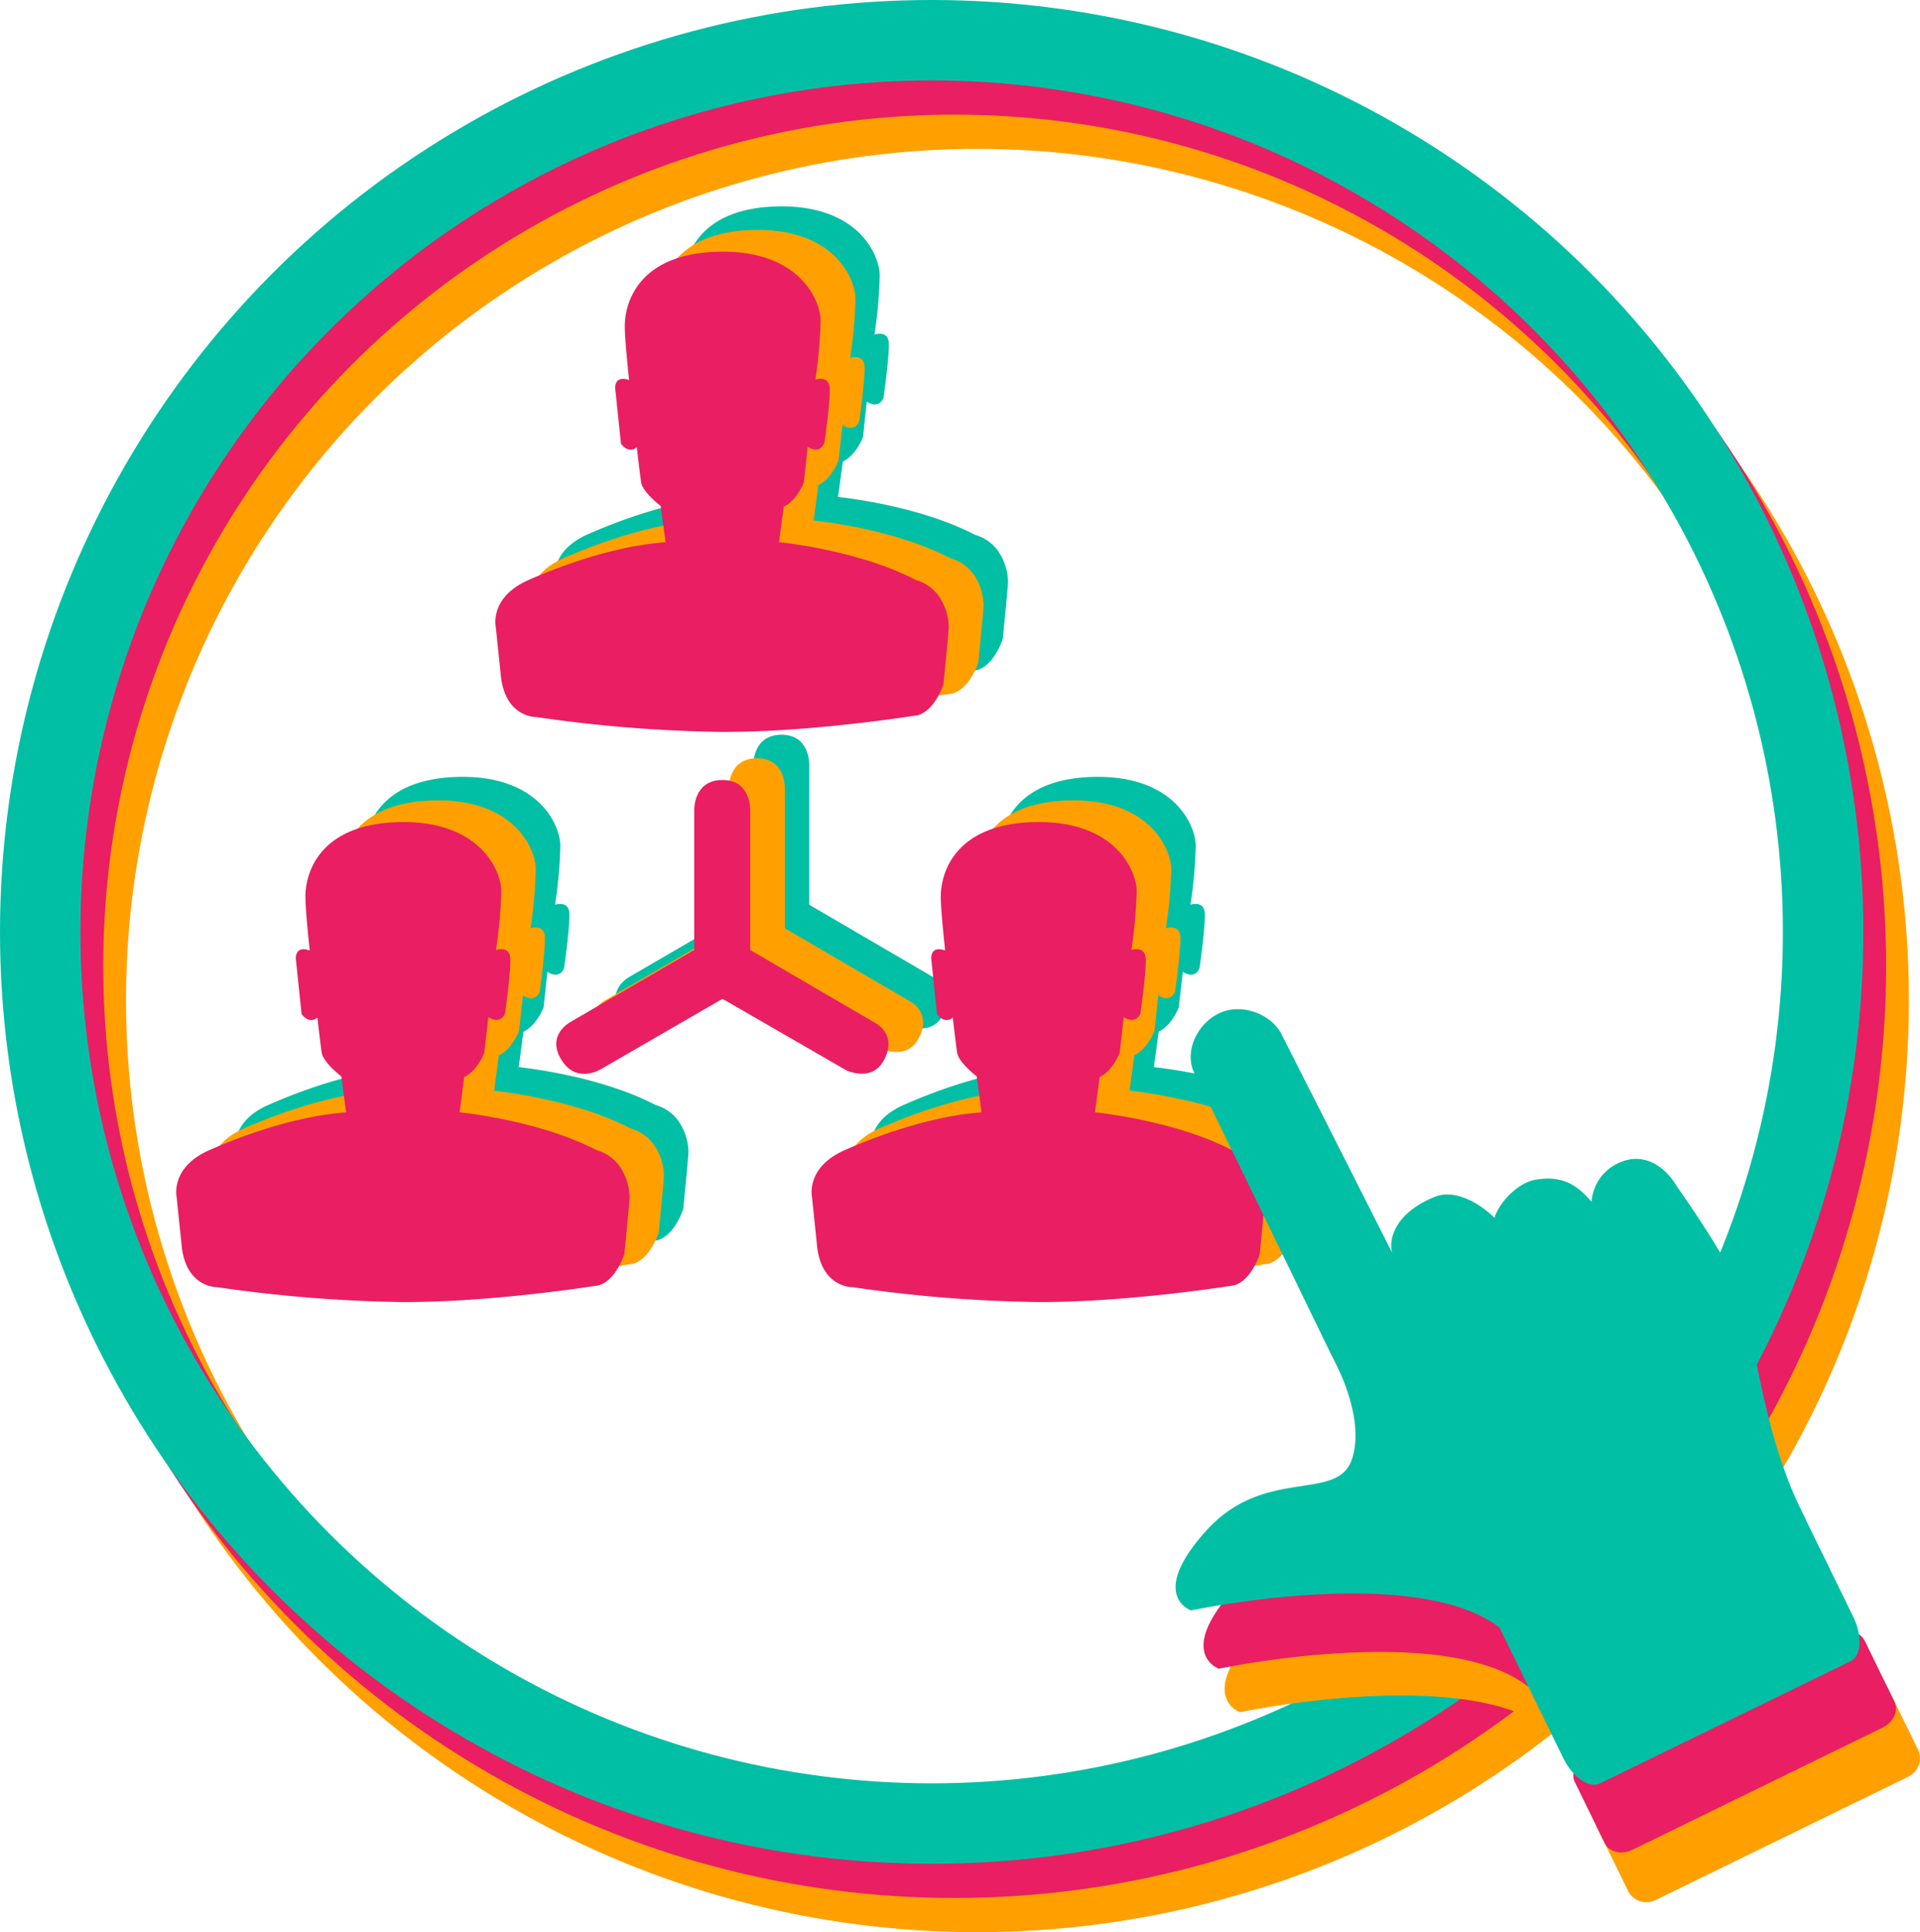
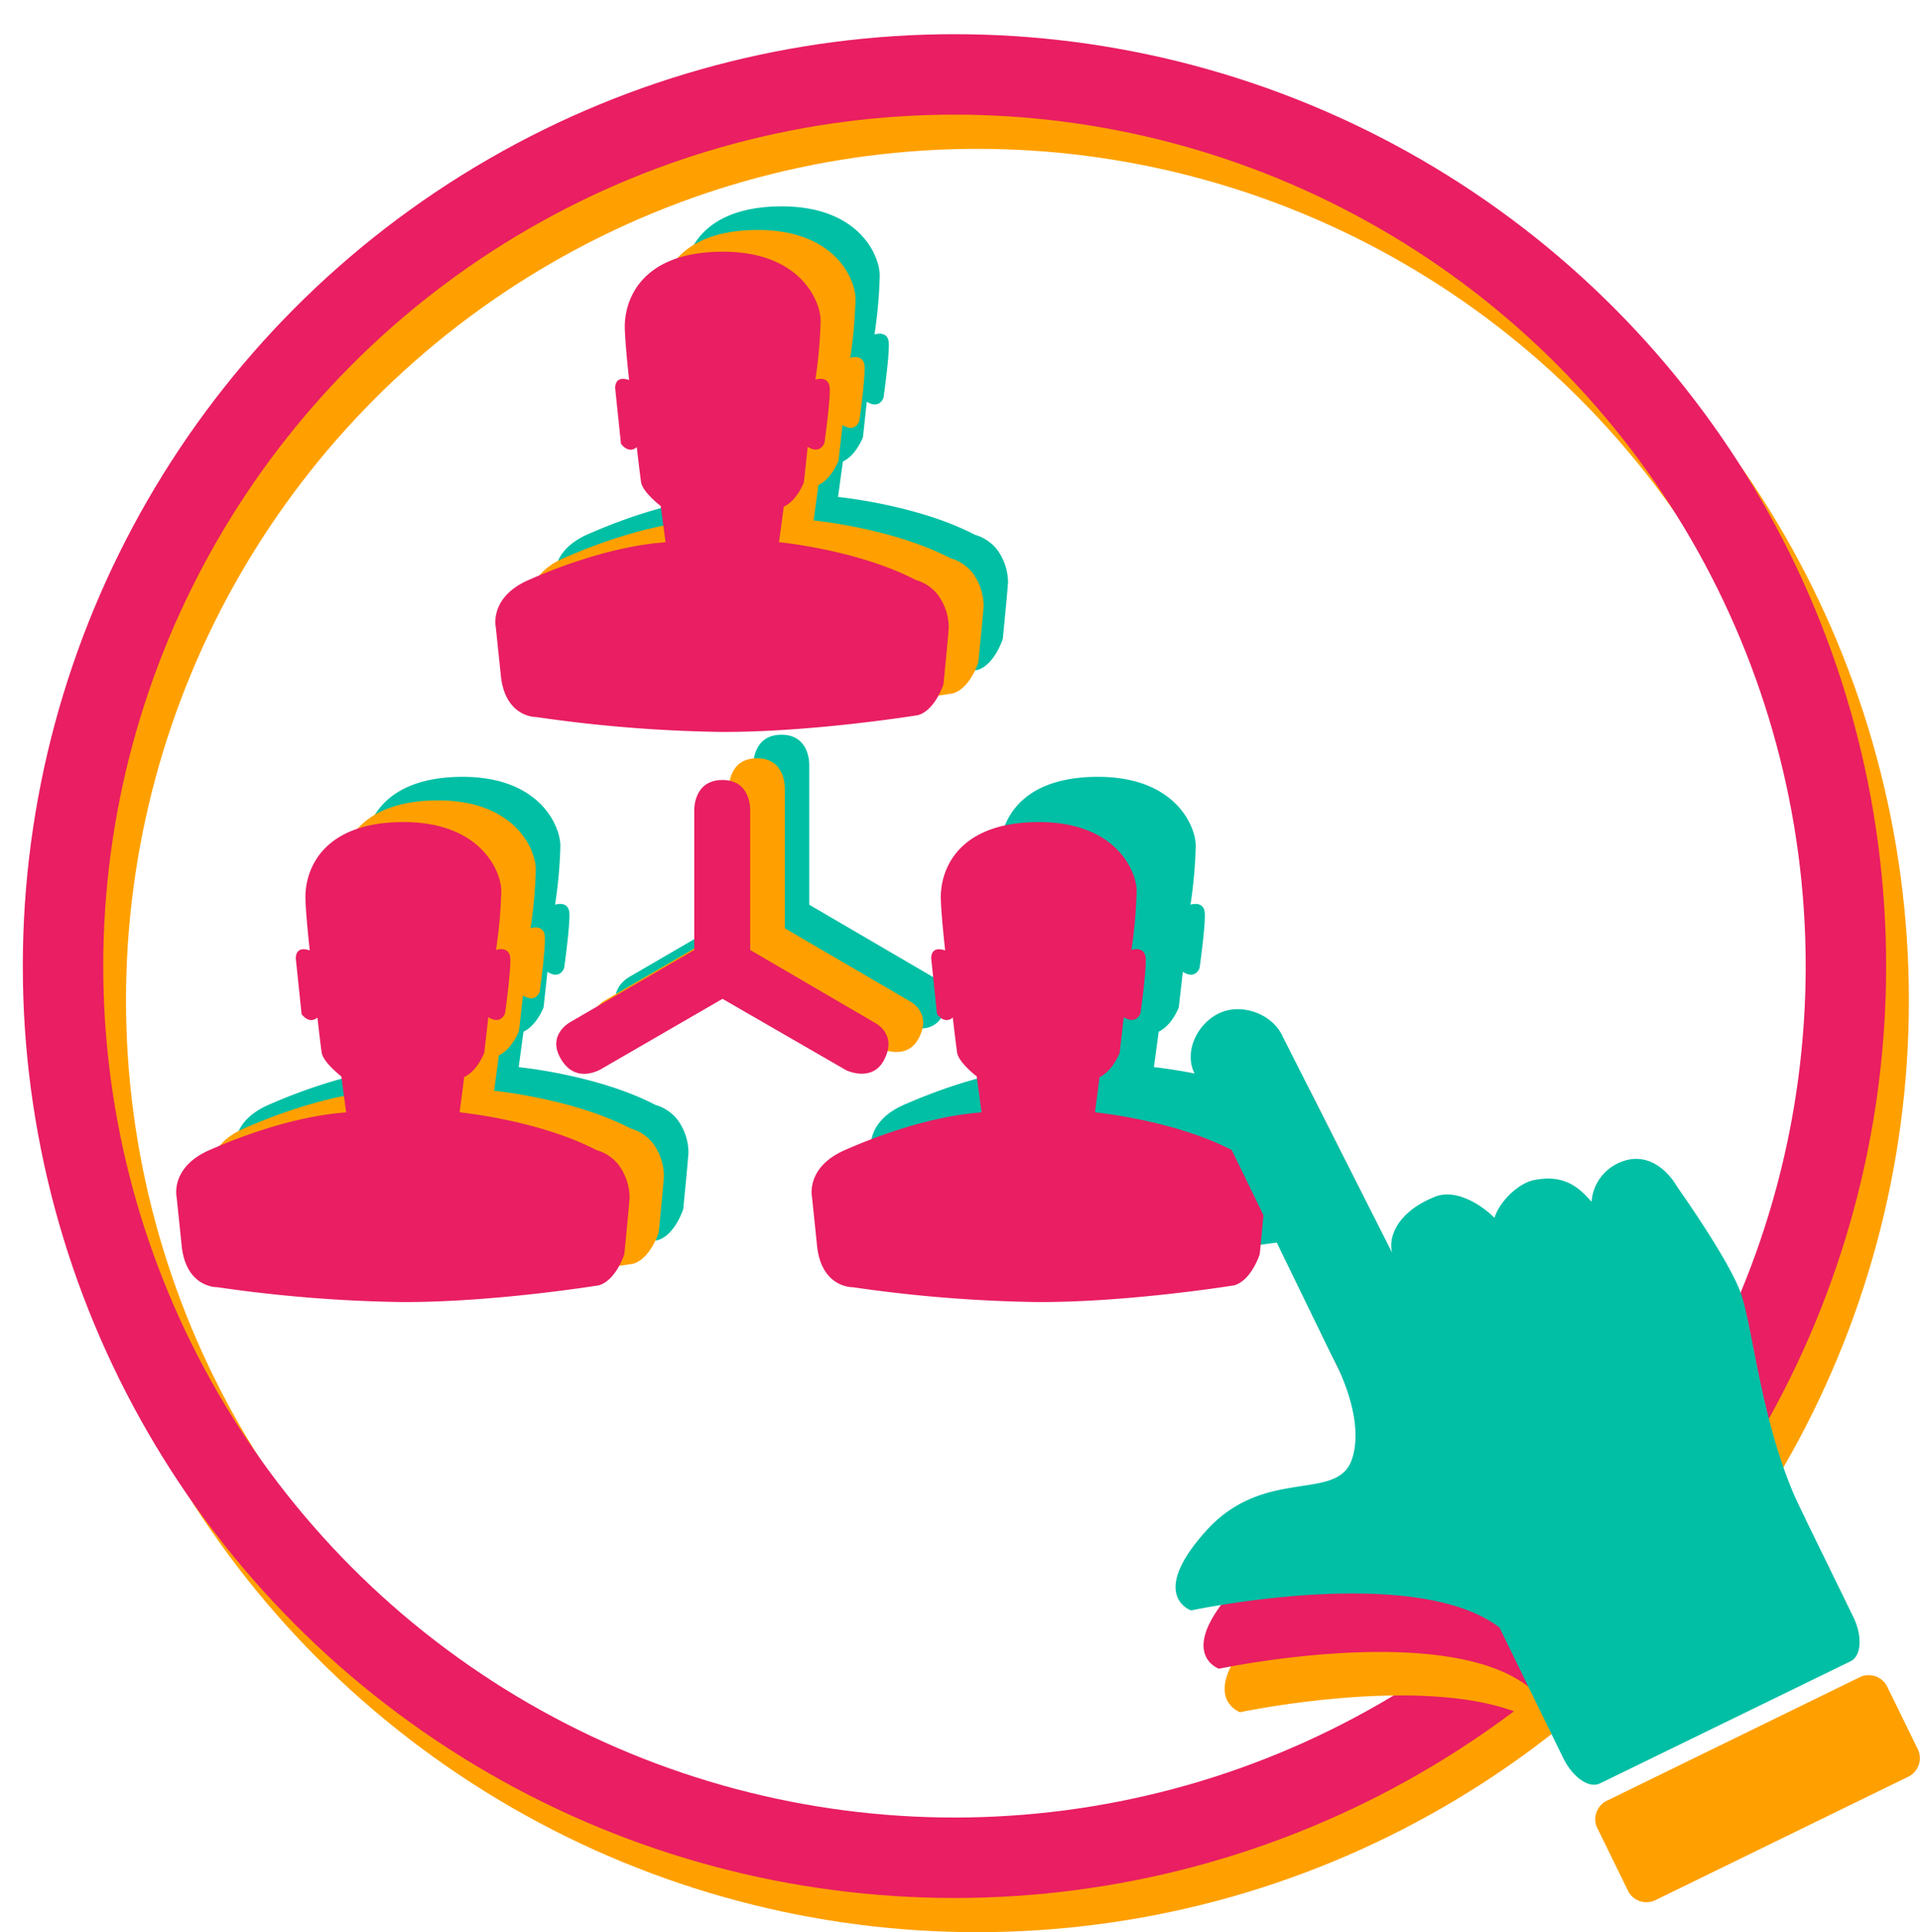
<svg xmlns="http://www.w3.org/2000/svg" viewBox="0 0 477.39 480.3">
  <defs>
    <style>.cls-1,.cls-2,.cls-3{fill:none;stroke-miterlimit:10;stroke-width:20px;}.cls-1{stroke:#ffa000;}.cls-2{stroke:#e91e63;}.cls-3{stroke:#00bfa5;}.cls-4,.cls-9{fill:#00bfa5;}.cls-4,.cls-5,.cls-6{fill-rule:evenodd;}.cls-5,.cls-7{fill:#ffa000;}.cls-6,.cls-8{fill:#e91e63;}</style>
  </defs>
  <title>Yooz-2020-Icons-PageContact-Web-JoinTeam</title>
  <g id="Calque_2" data-name="Calque 2">
    <circle class="cls-1" cx="242.98" cy="248.65" r="221.65" />
    <circle class="cls-2" cx="237.32" cy="240.15" r="221.65" />
-     <circle class="cls-3" cx="231.65" cy="231.65" r="221.65" />
  </g>
  <g id="Team">
    <path class="cls-4" d="M187,134l-1.2-8.93s-4.52-3.45-4.88-6-1.07-8.7-1.07-8.7-1.79,1.91-3.93-.82l-1.43-13.7s-.36-3.45,3.45-2.14c0,0-1.12-10.23-1.07-13.57.12-6.91,4.52-18.1,23.81-18.34C220.48,61.58,225.6,74.09,225.6,79a115.27,115.27,0,0,1-1.31,14.65s3.45-1.2,3.57,2.25-1.32,13.45-1.32,13.45-.94,3-4.16,1l-.95,8.81s-1.67,4.52-5,6.07l-1.2,8.81s19.65,1.9,34.05,9.4a10.7,10.7,0,0,1,5.6,3.82,13.91,13.91,0,0,1,2.62,8c-.12,2.15-1.31,14.05-1.31,14.05s-2,6.43-6.3,7.74c0,0-26.32,4.29-49.18,4.17a352.42,352.42,0,0,1-45.71-3.7s-7.5.25-8.81-9.76L144.87,155s-1.67-7.36,8.1-11.67c11.66-5.13,23.93-8.69,34.06-9.4" transform="translate(-6.86 -10.5)" />
    <path class="cls-4" d="M107.61,275.77l-1.19-8.94s-4.52-3.45-4.88-5.95-1.07-8.69-1.07-8.69-1.79,1.9-3.93-.83l-1.43-13.7s-.36-3.45,3.46-2.14c0,0-1.13-10.23-1.08-13.57.12-6.9,4.52-18.1,23.82-18.34,19.76-.24,24.88,12.27,24.88,17.15a114.17,114.17,0,0,1-1.32,14.64s3.46-1.19,3.57,2.26-1.31,13.46-1.31,13.46-.94,3-4.16.95l-.95,8.81s-1.67,4.52-5,6.07l-1.19,8.82s19.64,1.9,34,9.39a10.69,10.69,0,0,1,5.59,3.82,13.93,13.93,0,0,1,2.62,8c-.12,2.15-1.3,14.05-1.3,14.05s-2,6.43-6.32,7.75c0,0-26.31,4.28-49.16,4.16a351.43,351.43,0,0,1-45.72-3.69s-7.5.24-8.81-9.77l-1.31-12.62s-1.68-7.35,8.1-11.67c11.65-5.13,23.92-8.68,34-9.39" transform="translate(-6.86 -10.5)" />
    <path class="cls-4" d="M265.6,275.77l-1.19-8.94s-4.53-3.45-4.89-5.95-1.06-8.69-1.06-8.69-1.79,1.9-3.93-.83l-1.43-13.7s-.36-3.45,3.45-2.14c0,0-1.12-10.23-1.07-13.57.12-6.9,4.53-18.1,23.81-18.34,19.76-.24,24.88,12.27,24.88,17.15a115,115,0,0,1-1.31,14.64s3.45-1.19,3.57,2.26-1.31,13.46-1.31,13.46-.95,3-4.16.95l-1,8.81s-1.67,4.52-5,6.07l-1.19,8.82s19.65,1.9,34.05,9.39a10.7,10.7,0,0,1,5.6,3.82,14,14,0,0,1,2.62,8C336,299.1,334.77,311,334.77,311s-2,6.43-6.31,7.75c0,0-26.31,4.28-49.17,4.16a351.38,351.38,0,0,1-45.71-3.69s-7.51.24-8.82-9.77l-1.31-12.62s-1.67-7.35,8.1-11.67c11.66-5.13,23.93-8.68,34.05-9.39" transform="translate(-6.86 -10.5)" />
    <path class="cls-4" d="M194.17,200.64s-.24-7.5,7-7.5,6.9,7.62,6.9,7.62V235.4l31,18.1s5.75,2.78,2.27,9.28c-3,5.66-9.42,2.5-9.42,2.5l-30.7-17.73-29.65,17.14s-6.37,4.41-10.36-1.91,2.26-9.52,2.26-9.52l30.72-17.86Z" transform="translate(-6.86 -10.5)" />
    <path class="cls-5" d="M181,139.82l-1.19-8.93s-4.53-3.46-4.89-5.95-1.07-8.7-1.07-8.7-1.79,1.91-3.93-.83l-1.43-13.69s-.35-3.45,3.46-2.15c0,0-1.13-10.22-1.08-13.57.13-6.91,4.53-18.09,23.82-18.33,19.76-.25,24.88,12.26,24.88,17.14a115,115,0,0,1-1.31,14.65s3.45-1.19,3.57,2.26-1.31,13.45-1.31,13.45-.95,3-4.17,1l-1,8.82s-1.66,4.52-5,6.07l-1.19,8.81s19.64,1.9,34.05,9.4a10.68,10.68,0,0,1,5.6,3.81,14.09,14.09,0,0,1,2.62,8c-.13,2.14-1.31,14.05-1.31,14.05s-2,6.42-6.32,7.74c0,0-26.31,4.28-49.16,4.16a351.38,351.38,0,0,1-45.71-3.69s-7.51.24-8.82-9.76l-1.31-12.62s-1.67-7.36,8.1-11.67c11.66-5.14,23.92-8.69,34-9.4" transform="translate(-6.86 -10.5)" />
    <path class="cls-5" d="M101.54,281.61l-1.19-8.93s-4.53-3.45-4.89-5.95S94.39,258,94.39,258s-1.78,1.9-3.93-.84L89,243.51s-.35-3.45,3.46-2.14c0,0-1.13-10.23-1.07-13.57.12-6.91,4.52-18.1,23.81-18.34,19.76-.24,24.88,12.27,24.88,17.14a115.27,115.27,0,0,1-1.31,14.65s3.46-1.19,3.57,2.26S141.06,257,141.06,257s-.95,3-4.16.95l-1,8.81s-1.66,4.52-5,6.07l-1.18,8.81s19.64,1.91,34,9.4a10.67,10.67,0,0,1,5.59,3.81,13.86,13.86,0,0,1,2.62,8c-.11,2.14-1.3,14.05-1.3,14.05s-2,6.43-6.32,7.74c0,0-26.31,4.29-49.16,4.17a352.68,352.68,0,0,1-45.72-3.7s-7.5.24-8.8-9.76l-1.32-12.62s-1.67-7.36,8.1-11.67c11.66-5.14,23.93-8.69,34.05-9.4" transform="translate(-6.86 -10.5)" />
-     <path class="cls-5" d="M259.52,281.61l-1.19-8.93s-4.53-3.45-4.88-5.95-1.08-8.69-1.08-8.69-1.78,1.9-3.92-.84L247,243.51s-.36-3.45,3.45-2.14c0,0-1.13-10.23-1.07-13.57.12-6.91,4.53-18.1,23.81-18.34,19.76-.24,24.88,12.27,24.88,17.14a115.27,115.27,0,0,1-1.31,14.65s3.46-1.19,3.57,2.26-1.3,13.46-1.3,13.46-1,3-4.17.95l-.95,8.81s-1.67,4.52-5,6.07l-1.19,8.81s19.64,1.91,34.05,9.4a10.75,10.75,0,0,1,5.6,3.81,13.92,13.92,0,0,1,2.61,8c-.13,2.14-1.3,14.05-1.3,14.05s-2,6.43-6.32,7.74c0,0-26.31,4.29-49.17,4.17a352.63,352.63,0,0,1-45.71-3.7s-7.5.24-8.81-9.76l-1.31-12.62s-1.68-7.36,8.1-11.67c11.65-5.14,23.92-8.69,34-9.4" transform="translate(-6.86 -10.5)" />
    <path class="cls-5" d="M188.09,206.48s-.24-7.49,7-7.49S202,206.6,202,206.6v34.65L233,259.34s5.76,2.79,2.27,9.29c-3,5.66-9.41,2.5-9.41,2.5l-30.72-17.74-29.64,17.15s-6.37,4.4-10.36-1.91,2.27-9.52,2.27-9.52l30.71-17.86Z" transform="translate(-6.86 -10.5)" />
    <path class="cls-6" d="M172.34,145.22l-1.2-8.93s-4.52-3.46-4.88-5.95-1.07-8.7-1.07-8.7-1.79,1.9-3.93-.83l-1.43-13.69s-.36-3.45,3.45-2.15c0,0-1.12-10.23-1.07-13.57.12-6.91,4.52-18.1,23.81-18.33,19.77-.25,24.88,12.26,24.88,17.14a115.9,115.9,0,0,1-1.3,14.65s3.45-1.19,3.57,2.26-1.32,13.45-1.32,13.45-.95,3-4.16,1l-.95,8.82s-1.67,4.51-5,6.06l-1.19,8.82s19.64,1.9,34,9.4a10.64,10.64,0,0,1,5.59,3.81,13.93,13.93,0,0,1,2.62,8c-.12,2.15-1.31,14.06-1.31,14.06s-2,6.42-6.31,7.73c0,0-26.31,4.29-49.17,4.17a351.38,351.38,0,0,1-45.71-3.69s-7.5.24-8.81-9.76l-1.32-12.62s-1.67-7.36,8.1-11.67c11.66-5.14,23.93-8.69,34.06-9.4" transform="translate(-6.86 -10.5)" />
    <path class="cls-6" d="M92.92,287l-1.19-8.93s-4.52-3.45-4.89-5.95-1.06-8.69-1.06-8.69-1.79,1.9-3.93-.84l-1.43-13.69s-.36-3.46,3.45-2.14c0,0-1.12-10.23-1.07-13.57.12-6.91,4.52-18.1,23.82-18.34,19.75-.24,24.88,12.27,24.88,17.14a114.42,114.42,0,0,1-1.32,14.65s3.46-1.2,3.57,2.26-1.31,13.45-1.31,13.45-.94,3-4.16,1l-1,8.81s-1.67,4.52-5,6.07L121.14,287s19.64,1.91,34.05,9.4a10.71,10.71,0,0,1,5.59,3.81,13.94,13.94,0,0,1,2.62,8c-.12,2.14-1.31,14.05-1.31,14.05s-2,6.43-6.31,7.74c0,0-26.31,4.28-49.16,4.16a351.43,351.43,0,0,1-45.72-3.69s-7.5.24-8.81-9.76l-1.31-12.62s-1.68-7.36,8.09-11.67c11.66-5.14,23.93-8.69,34.05-9.4" transform="translate(-6.86 -10.5)" />
    <path class="cls-6" d="M250.91,287l-1.2-8.93s-4.52-3.45-4.88-5.95-1.07-8.69-1.07-8.69-1.78,1.9-3.92-.84l-1.43-13.69s-.36-3.46,3.45-2.14c0,0-1.13-10.23-1.08-13.57.13-6.91,4.53-18.1,23.82-18.34,19.76-.24,24.88,12.27,24.88,17.14a115.27,115.27,0,0,1-1.31,14.65s3.45-1.2,3.57,2.26-1.31,13.45-1.31,13.45-.95,3-4.16,1l-1,8.81s-1.67,4.52-5,6.07L279.12,287s19.65,1.91,34.05,9.4a10.75,10.75,0,0,1,5.6,3.81,13.92,13.92,0,0,1,2.61,8c-.12,2.14-1.3,14.05-1.3,14.05s-2,6.43-6.31,7.74c0,0-26.31,4.28-49.17,4.16a351.38,351.38,0,0,1-45.71-3.69s-7.51.24-8.82-9.76l-1.31-12.62s-1.67-7.36,8.1-11.67c11.66-5.14,23.92-8.69,34-9.4" transform="translate(-6.86 -10.5)" />
    <path class="cls-6" d="M179.48,211.88s-.25-7.49,7-7.49,6.91,7.61,6.91,7.61v34.65l31,18.09s5.75,2.79,2.26,9.29c-3,5.65-9.41,2.5-9.41,2.5L186.5,258.79l-29.64,17.15s-6.37,4.4-10.36-1.91,2.26-9.52,2.26-9.52l30.72-17.86Z" transform="translate(-6.86 -10.5)" />
  </g>
  <g id="Calque_1" data-name="Calque 1">
    <path class="cls-7" d="M396.38,445c.27-.18.45-.47.76-.62l68.68-35.69c-10.88-20.84-22.77-44.89-26.15-53.56s-3.19-24.07-3.19-24.07c-3-5.18-8.12-8.64-14-6.3a11.52,11.52,0,0,0-7.39,9.91c-3.38-4-7.08-6.76-14.11-5.47-4.26.78-8.95,5.66-10,9.43-3.44-3.46-9.76-7.29-14.81-5.28-9.51,3.8-11.68,10.12-10.68,13.93l-27.35-54.23c-2.57-5.25-10.1-8.05-15.64-5.35s-8.71,9.6-6.14,14.86l34,70.27s8.62,15,4.91,25.76-21.67,1.6-36.27,17.71-3.8,19.82-3.8,19.82,65.12-13.82,81.16,8.88" transform="translate(-6.86 -10.5)" />
    <path class="cls-7" d="M403.91,464.7l7.83,16a5.13,5.13,0,0,0,7,2l62.33-30.42a5.15,5.15,0,0,0,2.75-6.73l-7.83-16a5.15,5.15,0,0,0-7-2L406.65,458a5.14,5.14,0,0,0-2.74,6.73" transform="translate(-6.86 -10.5)" />
    <path class="cls-8" d="M391.07,434.13c.27-.17.45-.46.76-.61l70-33c-10.88-20.84-24.9-48.37-22-55.57-3.39-8.72-8.6-24.7-8.6-24.7-3-5.17-8.12-8.64-14-6.31a11.55,11.55,0,0,0-7.39,9.92c-3.38-4-7.08-6.77-14.11-5.48-4.26.78-9,5.67-10,9.44-3.45-3.46-9.76-7.29-14.81-5.28-9.51,3.8-11.69,10.12-10.68,13.93l-27.36-54.23c-2.56-5.24-10.09-8-15.63-5.35s-8.71,9.61-6.14,14.86l34,70.27s8.62,15,4.91,25.76-21.68,1.6-36.27,17.71-3.8,19.82-3.8,19.82,65.11-13.82,81.16,8.87" transform="translate(-6.86 -10.5)" />
-     <path class="cls-8" d="M398.47,453.56l7.36,15.08c1.11,2.26,4.17,3,6.87,1.71L475,439.93c2.7-1.32,4-4.21,2.88-6.47l-7.36-15.08c-1.11-2.27-4.17-3-6.87-1.72l-62.33,30.43c-2.7,1.31-4,4.2-2.87,6.47" transform="translate(-6.86 -10.5)" />
    <path class="cls-9" d="M384.06,419.61c.27-.18.45-.47.76-.62l70.92-31c-10.91-20.82-12.89-48-16.27-56.65s-15.53-25.72-15.53-25.72c-3-5.17-8.13-8.64-14-6.29a11.52,11.52,0,0,0-7.36,9.93c-3.39-4-7.1-6.76-14.12-5.46-4.25.78-8.93,5.67-10,9.44-3.44-3.46-9.76-7.28-14.8-5.26-9.5,3.81-11.66,10.13-10.66,13.94l-27.43-54.19c-2.57-5.24-10.1-8-15.63-5.33s-8.69,9.61-6.11,14.87L338,347.51s8.64,14.95,5,25.75-21.67,1.62-36.23,17.75-3.76,19.81-3.76,19.81,65.05-13.89,81.13,8.79" transform="translate(-6.86 -10.5)" />
    <path class="cls-9" d="M379.9,415.51l15.64,32c2.35,4.82,6.42,7.64,9.11,6.32L467,423.45c2.7-1.32,3-6.26.63-11.08l-15.64-32c-2.36-4.82-6.42-7.64-9.12-6.32l-62.33,30.42c-2.7,1.32-3,6.26-.62,11.08" transform="translate(-6.86 -10.5)" />
  </g>
</svg>